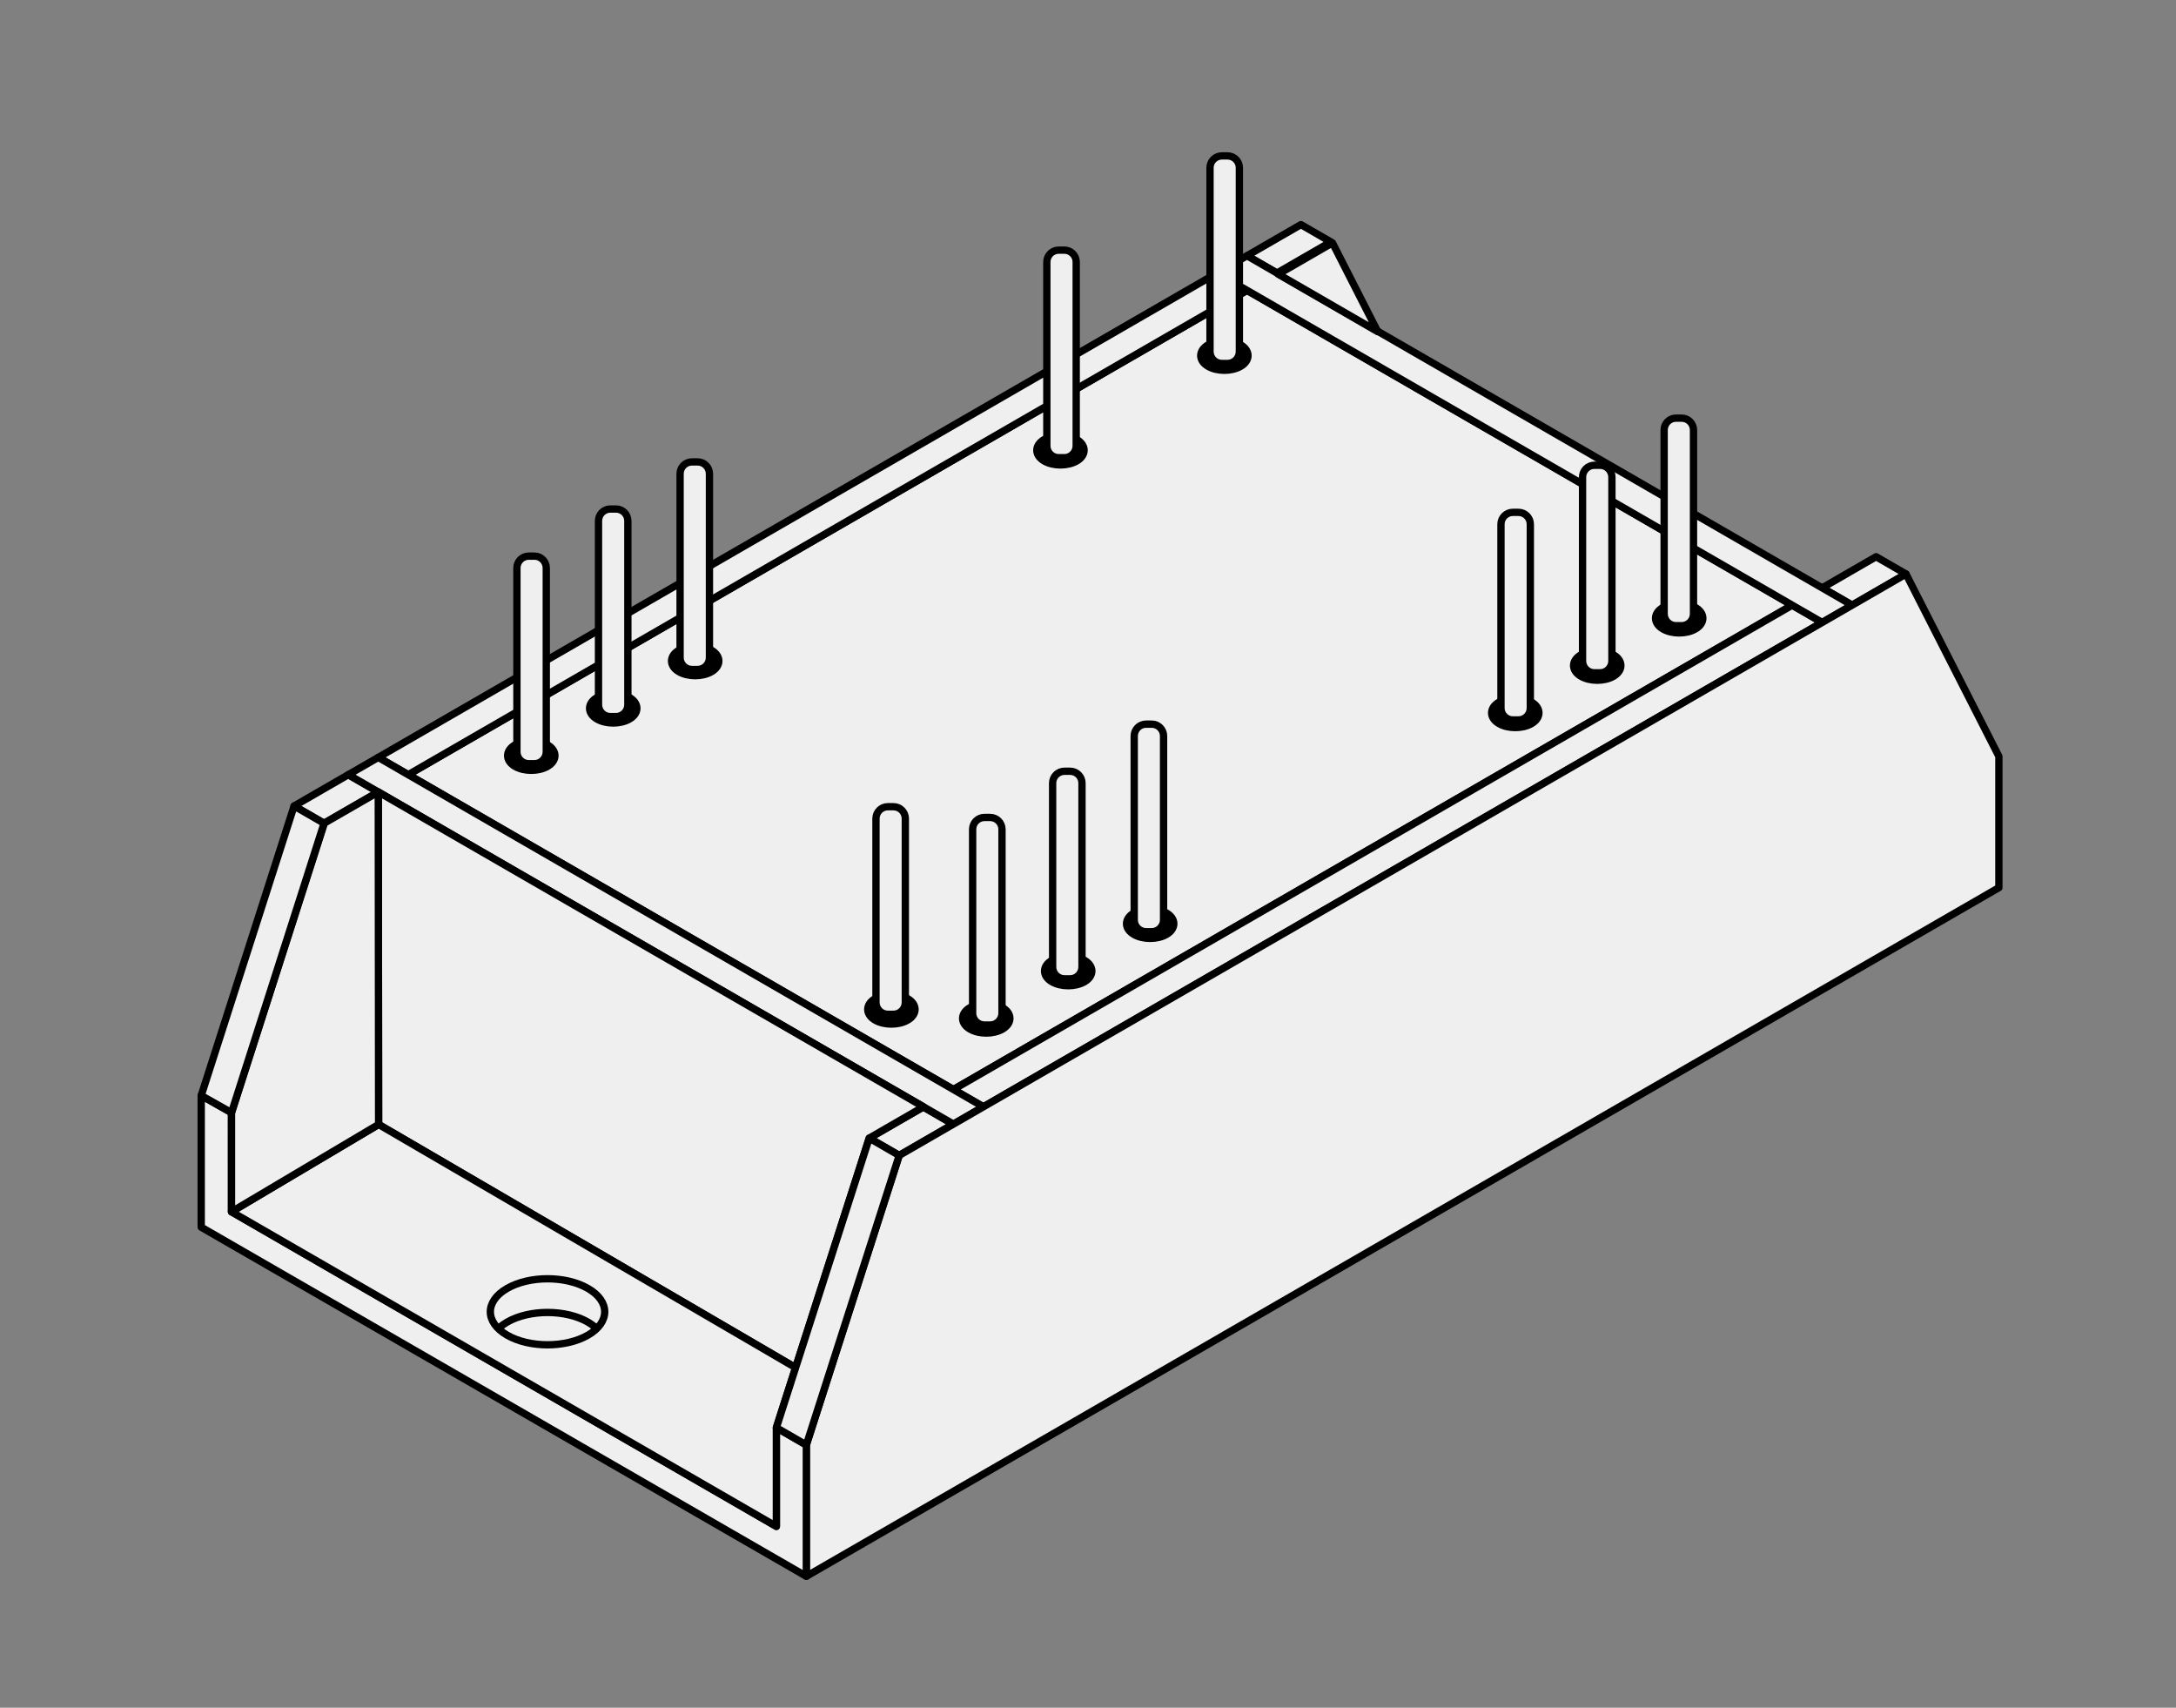
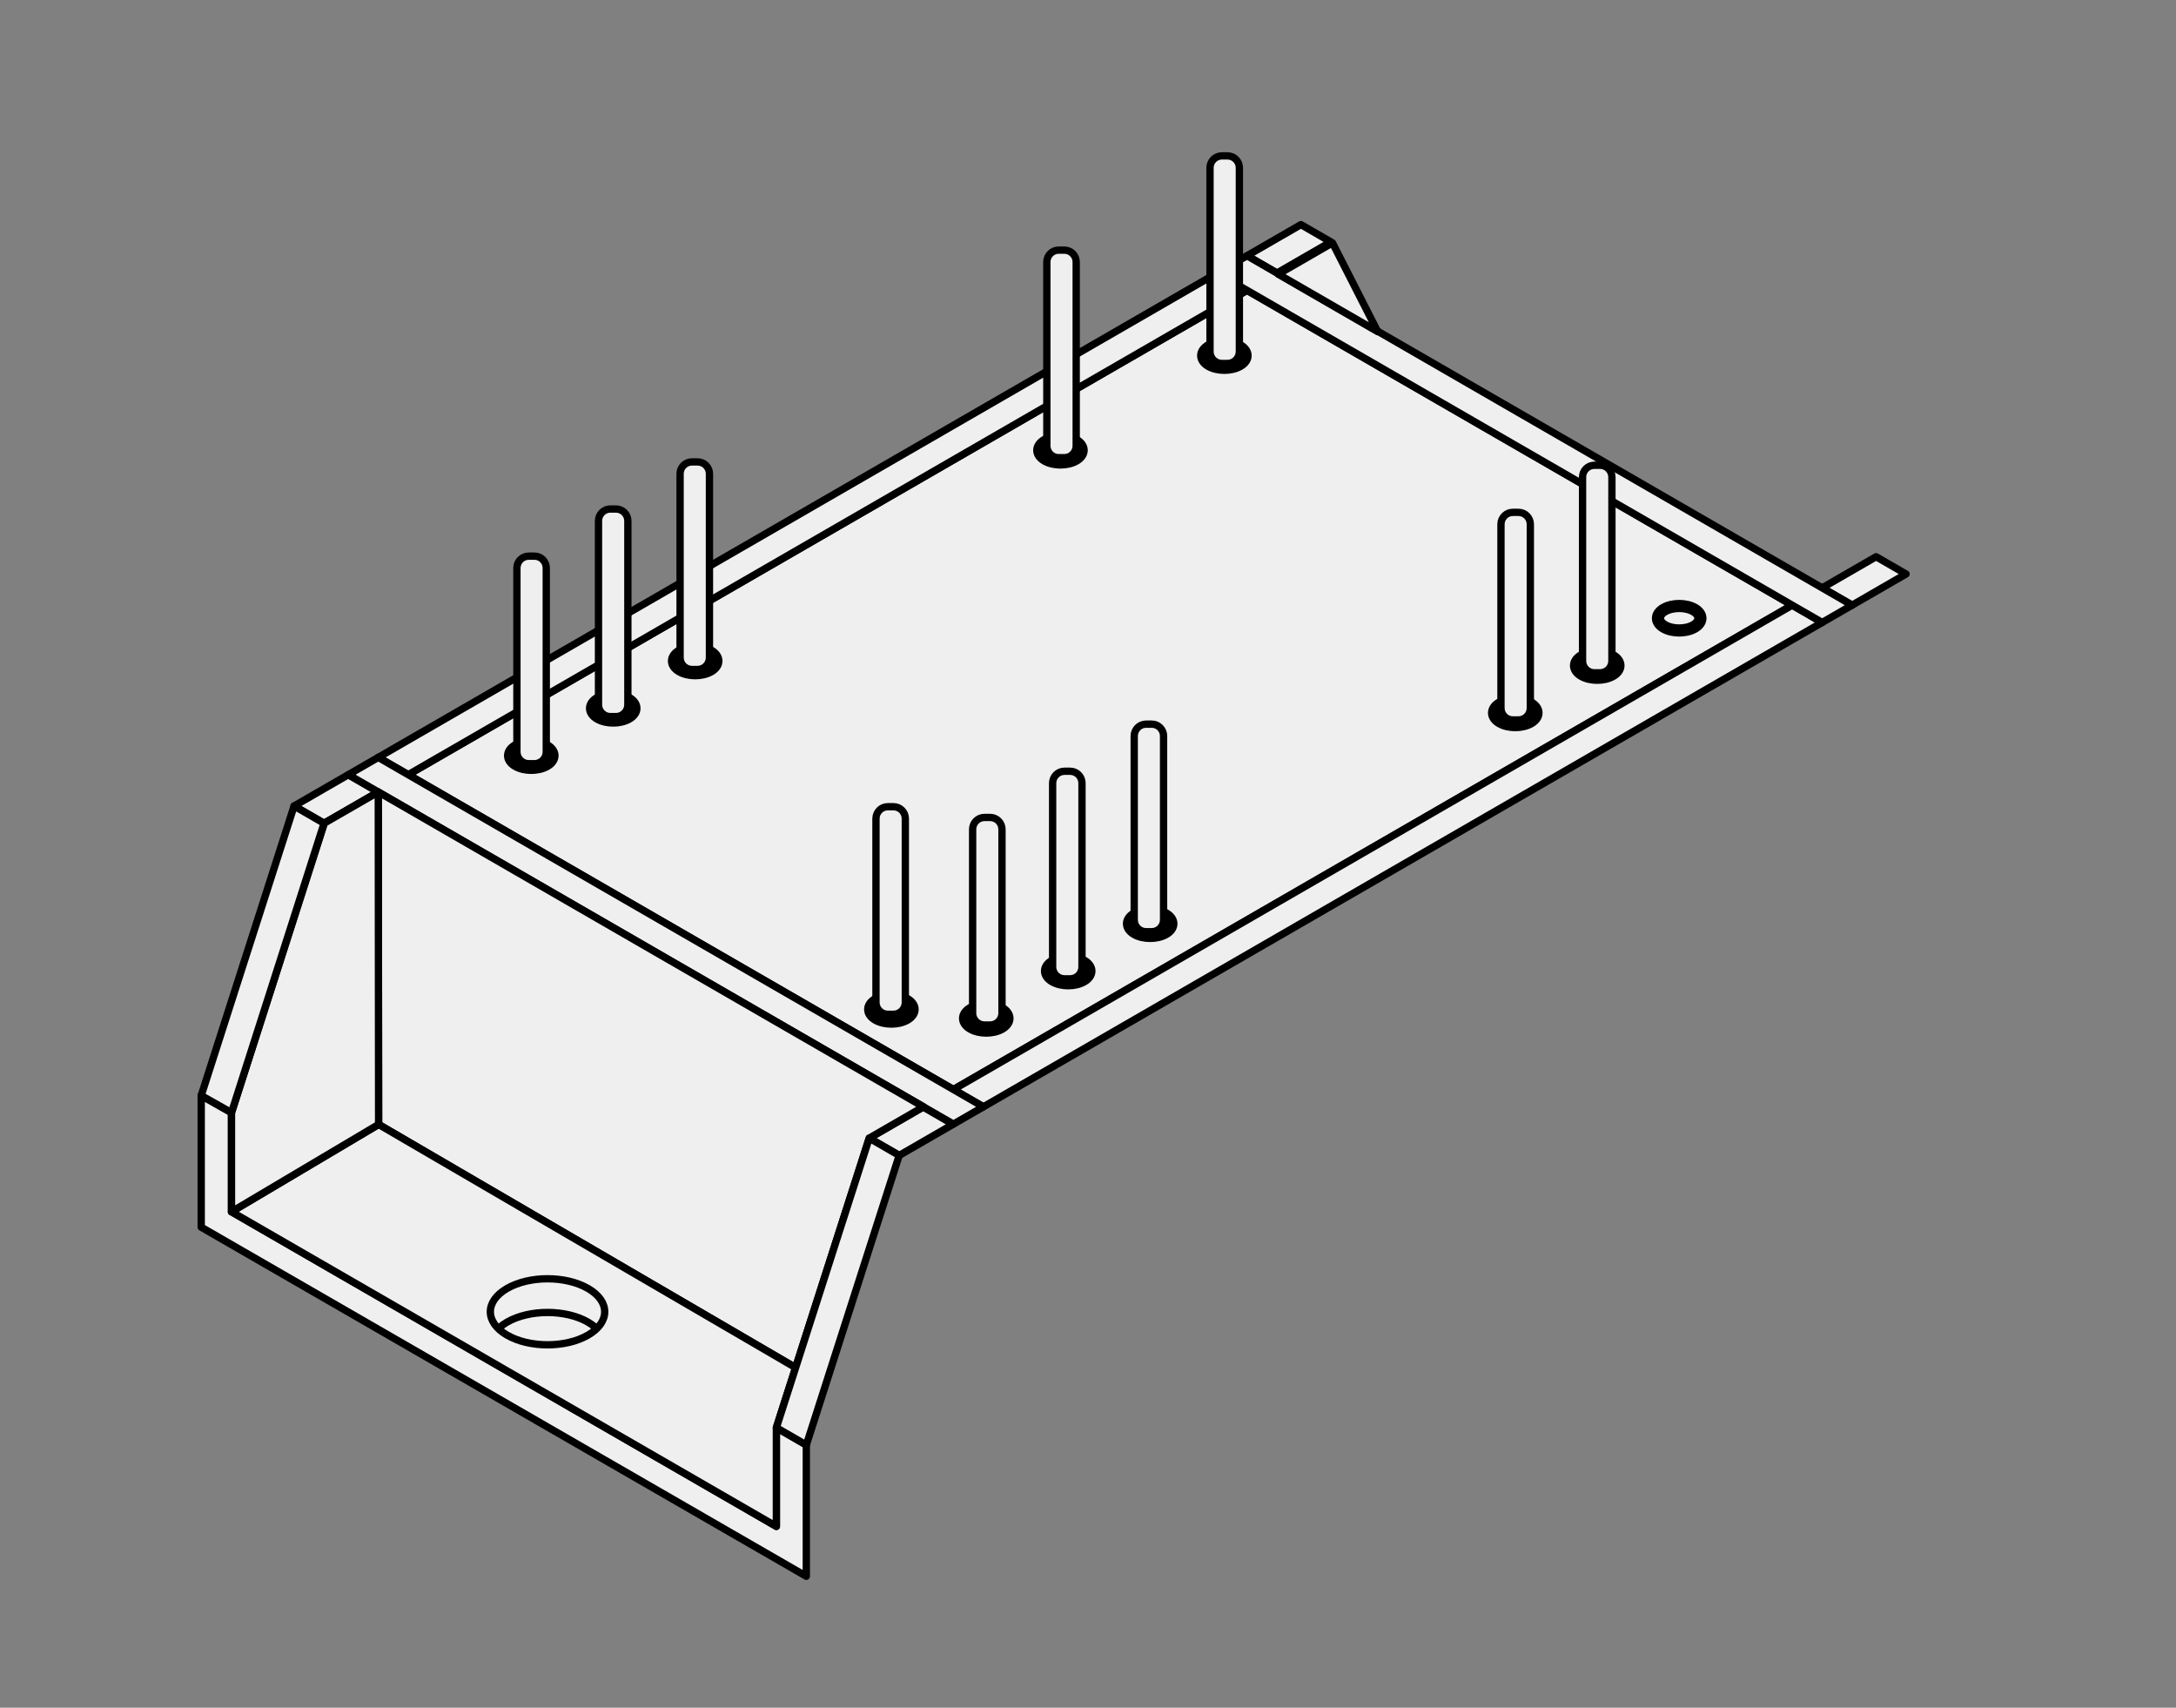
<svg xmlns="http://www.w3.org/2000/svg" xmlns:ns1="http://www.serif.com/" width="100%" height="100%" viewBox="0 0 743 583" xml:space="preserve" style="fill-rule:evenodd;clip-rule:evenodd;stroke-linecap:round;stroke-linejoin:round;stroke-miterlimit:1.5;">
  <rect x="0" y="0" width="743" height="583" fill="#808080" stroke="none" />
-   <rect id="MDR25" x="0" y="0" width="742.779" height="582.738" style="fill:none;" />
  <g id="MDR251" ns1:id="MDR25">
    <path d="M425.791,99.123l-286.402,165.354l186.161,107.48l286.402,-165.354l-186.161,-107.48Z" style="fill:#efefef;stroke:#000;stroke-width:2.5px;" />
    <path d="M611.952,206.603l-286.402,165.354l10.229,5.906l286.402,-165.354l-10.229,-5.906Z" style="fill:#efefef;stroke:#000;stroke-width:2.5px;" />
    <path d="M640.592,190.068l-18.411,10.63l10.228,5.905l18.412,-10.63l-10.229,-5.905Z" style="fill:#efefef;stroke:#000;stroke-width:2.5px;" />
    <path d="M110.647,281.071l18.513,-10.688l-10.229,-5.906l-18.513,10.689l10.229,5.905Z" style="fill:#efefef;stroke:#000;stroke-width:2.5px;" />
    <path d="M444.202,76.682l-18.411,10.63l10.228,5.905l18.412,-10.63l-10.229,-5.905Z" style="fill:#efefef;stroke:#000;stroke-width:2.5px;" />
    <path d="M307.037,394.457l18.411,-10.63l-10.228,-5.905l-18.412,10.629l10.229,5.906Z" style="fill:#efefef;stroke:#000;stroke-width:2.5px;" />
    <path d="M299.245,341.642c2.826,-1.632 7.416,-1.632 10.243,-0c2.826,1.632 2.826,4.282 -0,5.914c-2.827,1.632 -7.417,1.632 -10.243,-0c-2.827,-1.632 -2.827,-4.282 -0,-5.914Z" style="fill:#efefef;stroke:#000;stroke-width:4.17px;" />
    <path d="M331.638,344.709c2.827,-1.632 7.417,-1.632 10.243,-0c2.827,1.632 2.827,4.282 0,5.914c-2.826,1.632 -7.416,1.632 -10.243,-0c-2.826,-1.632 -2.826,-4.282 0,-5.914Z" style="fill:#efefef;stroke:#000;stroke-width:4.17px;" />
    <path d="M512.273,240.42c2.826,-1.632 7.416,-1.632 10.243,-0c2.827,1.632 2.827,4.281 -0,5.913c-2.827,1.632 -7.417,1.632 -10.243,0c-2.827,-1.632 -2.827,-4.281 -0,-5.913Z" style="fill:#efefef;stroke:#000;stroke-width:4.17px;" />
    <path d="M356.974,150.758c2.826,-1.632 7.416,-1.632 10.243,-0c2.826,1.632 2.826,4.282 -0,5.913c-2.827,1.632 -7.417,1.632 -10.243,0c-2.827,-1.631 -2.827,-4.281 -0,-5.913Z" style="fill:#efefef;stroke:#000;stroke-width:4.17px;" />
    <path d="M176.282,255.014c2.827,-1.632 7.417,-1.632 10.243,0c2.827,1.632 2.827,4.282 0,5.914c-2.826,1.632 -7.416,1.632 -10.243,0c-2.826,-1.632 -2.826,-4.282 0,-5.914Z" style="fill:#efefef;stroke:#000;stroke-width:4.17px;" />
    <path d="M359.623,328.552c2.827,-1.632 7.416,-1.632 10.243,0c2.827,1.632 2.827,4.282 0,5.914c-2.827,1.632 -7.416,1.632 -10.243,-0c-2.827,-1.632 -2.827,-4.282 0,-5.914Z" style="fill:#efefef;stroke:#000;stroke-width:4.17px;" />
    <path d="M540.258,224.263c2.826,-1.632 7.416,-1.632 10.243,-0c2.826,1.632 2.826,4.281 -0,5.913c-2.827,1.632 -7.417,1.632 -10.243,0c-2.827,-1.632 -2.827,-4.281 -0,-5.913Z" style="fill:#efefef;stroke:#000;stroke-width:4.17px;" />
    <path d="M204.267,238.857c2.827,-1.632 7.416,-1.632 10.243,0c2.827,1.632 2.827,4.282 0,5.914c-2.827,1.632 -7.416,1.632 -10.243,0c-2.827,-1.632 -2.827,-4.282 0,-5.914Z" style="fill:#efefef;stroke:#000;stroke-width:4.17px;" />
    <path d="M387.608,312.395c2.826,-1.632 7.416,-1.632 10.243,0c2.826,1.632 2.826,4.282 -0,5.914c-2.827,1.632 -7.417,1.632 -10.243,-0c-2.827,-1.632 -2.827,-4.282 -0,-5.914Z" style="fill:#efefef;stroke:#000;stroke-width:4.17px;" />
    <path d="M568.242,208.106c2.827,-1.632 7.417,-1.632 10.243,-0c2.827,1.632 2.827,4.282 0,5.913c-2.826,1.632 -7.416,1.632 -10.243,0c-2.826,-1.631 -2.826,-4.281 0,-5.913Z" style="fill:#efefef;stroke:#000;stroke-width:4.17px;" />
    <path d="M412.943,118.444c2.827,-1.632 7.417,-1.632 10.243,-0c2.827,1.632 2.827,4.282 0,5.914c-2.826,1.631 -7.416,1.631 -10.243,-0c-2.826,-1.632 -2.826,-4.282 0,-5.914Z" style="fill:#efefef;stroke:#000;stroke-width:4.17px;" />
    <path d="M232.252,222.7c2.826,-1.632 7.416,-1.632 10.243,0c2.826,1.632 2.826,4.282 -0,5.914c-2.827,1.632 -7.417,1.632 -10.243,0c-2.827,-1.632 -2.827,-4.282 -0,-5.914Z" style="fill:#efefef;stroke:#000;stroke-width:4.17px;" />
    <path d="M415.562,93.217l-286.402,165.355l10.229,5.905l286.402,-165.354l-10.229,-5.906Z" style="fill:#efefef;stroke:#000;stroke-width:2.5px;" />
    <path d="M129.16,258.572l-10.229,5.905l206.619,119.291l10.229,-5.905l-206.619,-119.291Z" style="fill:#efefef;stroke:#000;stroke-width:2.5px;" />
    <path d="M129.16,270.383l0.116,113.488l142.39,83.04l25.135,-78.355l18.521,-10.693l-186.162,-107.48Z" style="fill:#efefef;stroke:#000;stroke-width:2.5px;" />
    <path d="M425.791,87.312l-10.229,5.905l206.619,119.292l10.228,-5.906l-206.618,-119.291Z" style="fill:#efefef;stroke:#000;stroke-width:2.5px;" />
-     <path d="M650.814,195.977l31.709,62.235l-0,44.833l-407.202,235.098l-0,-44.833l31.709,-98.849l171.892,-99.237l171.892,-99.247Z" style="fill:#efefef;stroke:#000;stroke-width:2.5px;" />
    <path d="M79.047,379.856l-10.338,-5.834l0,44.935l206.612,119.186l-0,-44.833l-10.229,-5.906l0,33.695l-186.038,-107.41l-0.007,-33.833Z" style="fill:#efefef;stroke:#000;stroke-width:2.5px;" />
    <path d="M271.666,466.911l-6.574,20.493l0,33.703l-186.045,-107.414l50.229,-29.814l142.39,83.032Z" style="fill:#efefef;stroke:#000;stroke-width:2.5px;" />
    <path d="M129.16,270.391l-18.404,10.617l-31.709,98.848l-0,33.837l50.229,-29.814l-0.116,-113.488Z" style="fill:#efefef;stroke:#000;stroke-width:2.5px;" />
    <path d="M275.321,493.31l-10.229,-5.906l31.709,-98.848l10.229,5.905l-31.709,98.849Z" style="fill:#efefef;stroke:#000;stroke-width:2.5px;" />
    <path d="M79.049,379.85l-10.34,-5.836l31.709,-98.848l10.229,5.905l-31.598,98.779Z" style="fill:#efefef;stroke:#000;stroke-width:2.5px;" />
    <path d="M454.977,82.911l-18.521,10.693l33.958,19.606l-15.437,-30.299Z" style="fill:#efefef;stroke:#000;stroke-width:2.5px;" />
    <path d="M173.146,439.869c7.621,-4.4 19.996,-4.4 27.617,0c7.621,4.4 7.621,11.545 -0,15.945c-7.621,4.4 -19.996,4.4 -27.617,0c-7.622,-4.4 -7.622,-11.545 -0,-15.945Z" style="fill:#efefef;" />
    <clipPath id="_clip1">
      <path d="M173.146,439.869c7.621,-4.4 19.996,-4.4 27.617,0c7.621,4.4 7.621,11.545 -0,15.945c-7.621,4.4 -19.996,4.4 -27.617,0c-7.622,-4.4 -7.622,-11.545 -0,-15.945Z" />
    </clipPath>
    <g clip-path="url(#_clip1)">
      <path d="M173.146,451.371c7.621,-4.401 19.996,-4.401 27.617,-0c7.621,4.4 7.621,11.544 -0,15.944c-7.621,4.401 -19.996,4.401 -27.617,0c-7.622,-4.4 -7.622,-11.544 -0,-15.944Z" style="fill:none;stroke:#000;stroke-width:2.5px;" />
    </g>
    <path d="M173.146,439.869c7.621,-4.4 19.996,-4.4 27.617,0c7.621,4.4 7.621,11.545 -0,15.945c-7.621,4.4 -19.996,4.4 -27.617,0c-7.622,-4.4 -7.622,-11.545 -0,-15.945Z" style="fill:none;stroke:#000;stroke-width:2.5px;" />
    <path d="M186.525,193.909c0,-2.234 -1.813,-4.047 -4.047,-4.047l-1.929,-0c-2.234,-0 -4.047,1.813 -4.047,4.047l-0,62.771c-0,2.234 1.813,4.048 4.047,4.048l1.929,-0c2.234,-0 4.047,-1.814 4.047,-4.048l0,-62.771Z" style="fill:#efefef;stroke:#000;stroke-width:2.5px;" />
    <path d="M367.47,89.441c-0,-2.234 -1.814,-4.048 -4.048,-4.048l-1.928,0c-2.234,0 -4.048,1.814 -4.048,4.048l0,62.77c0,2.234 1.814,4.048 4.048,4.048l1.928,0c2.234,0 4.048,-1.814 4.048,-4.048l-0,-62.77Z" style="fill:#efefef;stroke:#000;stroke-width:2.5px;" />
    <path d="M522.533,178.967c-0,-2.234 -1.814,-4.048 -4.048,-4.048l-1.928,-0c-2.234,-0 -4.048,1.814 -4.048,4.048l0,62.77c0,2.234 1.814,4.048 4.048,4.048l1.928,-0c2.234,-0 4.048,-1.814 4.048,-4.048l-0,-62.77Z" style="fill:#efefef;stroke:#000;stroke-width:2.5px;" />
    <path d="M309.126,279.459c0,-2.234 -1.813,-4.048 -4.047,-4.048l-1.929,-0c-2.234,-0 -4.047,1.814 -4.047,4.048l-0,62.77c-0,2.234 1.813,4.048 4.047,4.048l1.929,0c2.234,0 4.047,-1.814 4.047,-4.048l0,-62.77Z" style="fill:#efefef;stroke:#000;stroke-width:2.5px;" />
    <path d="M342.131,283.122c-0,-2.234 -1.814,-4.048 -4.048,-4.048l-1.928,-0c-2.234,-0 -4.048,1.814 -4.048,4.048l-0,62.77c-0,2.234 1.814,4.048 4.048,4.048l1.928,0c2.234,0 4.048,-1.814 4.048,-4.048l-0,-62.77Z" style="fill:#efefef;stroke:#000;stroke-width:2.5px;" />
    <path d="M214.384,177.826c-0,-2.235 -1.814,-4.048 -4.048,-4.048l-1.928,-0c-2.234,-0 -4.048,1.813 -4.048,4.048l-0,62.77c-0,2.234 1.814,4.048 4.048,4.048l1.928,-0c2.234,-0 4.048,-1.814 4.048,-4.048l-0,-62.77Z" style="fill:#efefef;stroke:#000;stroke-width:2.5px;" />
    <path d="M550.391,162.883c-0,-2.234 -1.814,-4.048 -4.048,-4.048l-1.928,-0c-2.234,-0 -4.048,1.814 -4.048,4.048l0,62.77c0,2.234 1.814,4.048 4.048,4.048l1.928,-0c2.234,-0 4.048,-1.814 4.048,-4.048l-0,-62.77Z" style="fill:#efefef;stroke:#000;stroke-width:2.5px;" />
    <path d="M369.446,267.351c0,-2.234 -1.813,-4.048 -4.047,-4.048l-1.928,0c-2.235,0 -4.048,1.814 -4.048,4.048l-0,62.77c-0,2.235 1.813,4.048 4.048,4.048l1.928,0c2.234,0 4.047,-1.813 4.047,-4.048l0,-62.77Z" style="fill:#efefef;stroke:#000;stroke-width:2.5px;" />
    <path d="M242.242,161.742c-0,-2.234 -1.814,-4.048 -4.048,-4.048l-1.928,-0c-2.234,-0 -4.048,1.814 -4.048,4.048l-0,62.77c-0,2.234 1.814,4.048 4.048,4.048l1.928,-0c2.234,-0 4.048,-1.814 4.048,-4.048l-0,-62.77Z" style="fill:#efefef;stroke:#000;stroke-width:2.5px;" />
    <path d="M423.186,57.273c0,-2.234 -1.814,-4.048 -4.048,-4.048l-1.928,0c-2.234,0 -4.048,1.814 -4.048,4.048l0,62.771c0,2.234 1.814,4.047 4.048,4.047l1.928,0c2.234,0 4.048,-1.813 4.048,-4.047l0,-62.771Z" style="fill:#efefef;stroke:#000;stroke-width:2.5px;" />
-     <path d="M578.249,146.799c0,-2.234 -1.814,-4.048 -4.048,-4.048l-1.928,-0c-2.234,-0 -4.048,1.814 -4.048,4.048l0,62.77c0,2.234 1.814,4.048 4.048,4.048l1.928,0c2.234,0 4.048,-1.814 4.048,-4.048l0,-62.77Z" style="fill:#efefef;stroke:#000;stroke-width:2.5px;" />
    <path d="M397.305,251.267c-0,-2.234 -1.814,-4.048 -4.048,-4.048l-1.928,0c-2.234,0 -4.048,1.814 -4.048,4.048l-0,62.771c-0,2.234 1.814,4.047 4.048,4.047l1.928,0c2.234,0 4.048,-1.813 4.048,-4.047l-0,-62.771Z" style="fill:#efefef;stroke:#000;stroke-width:2.5px;" />
  </g>
</svg>